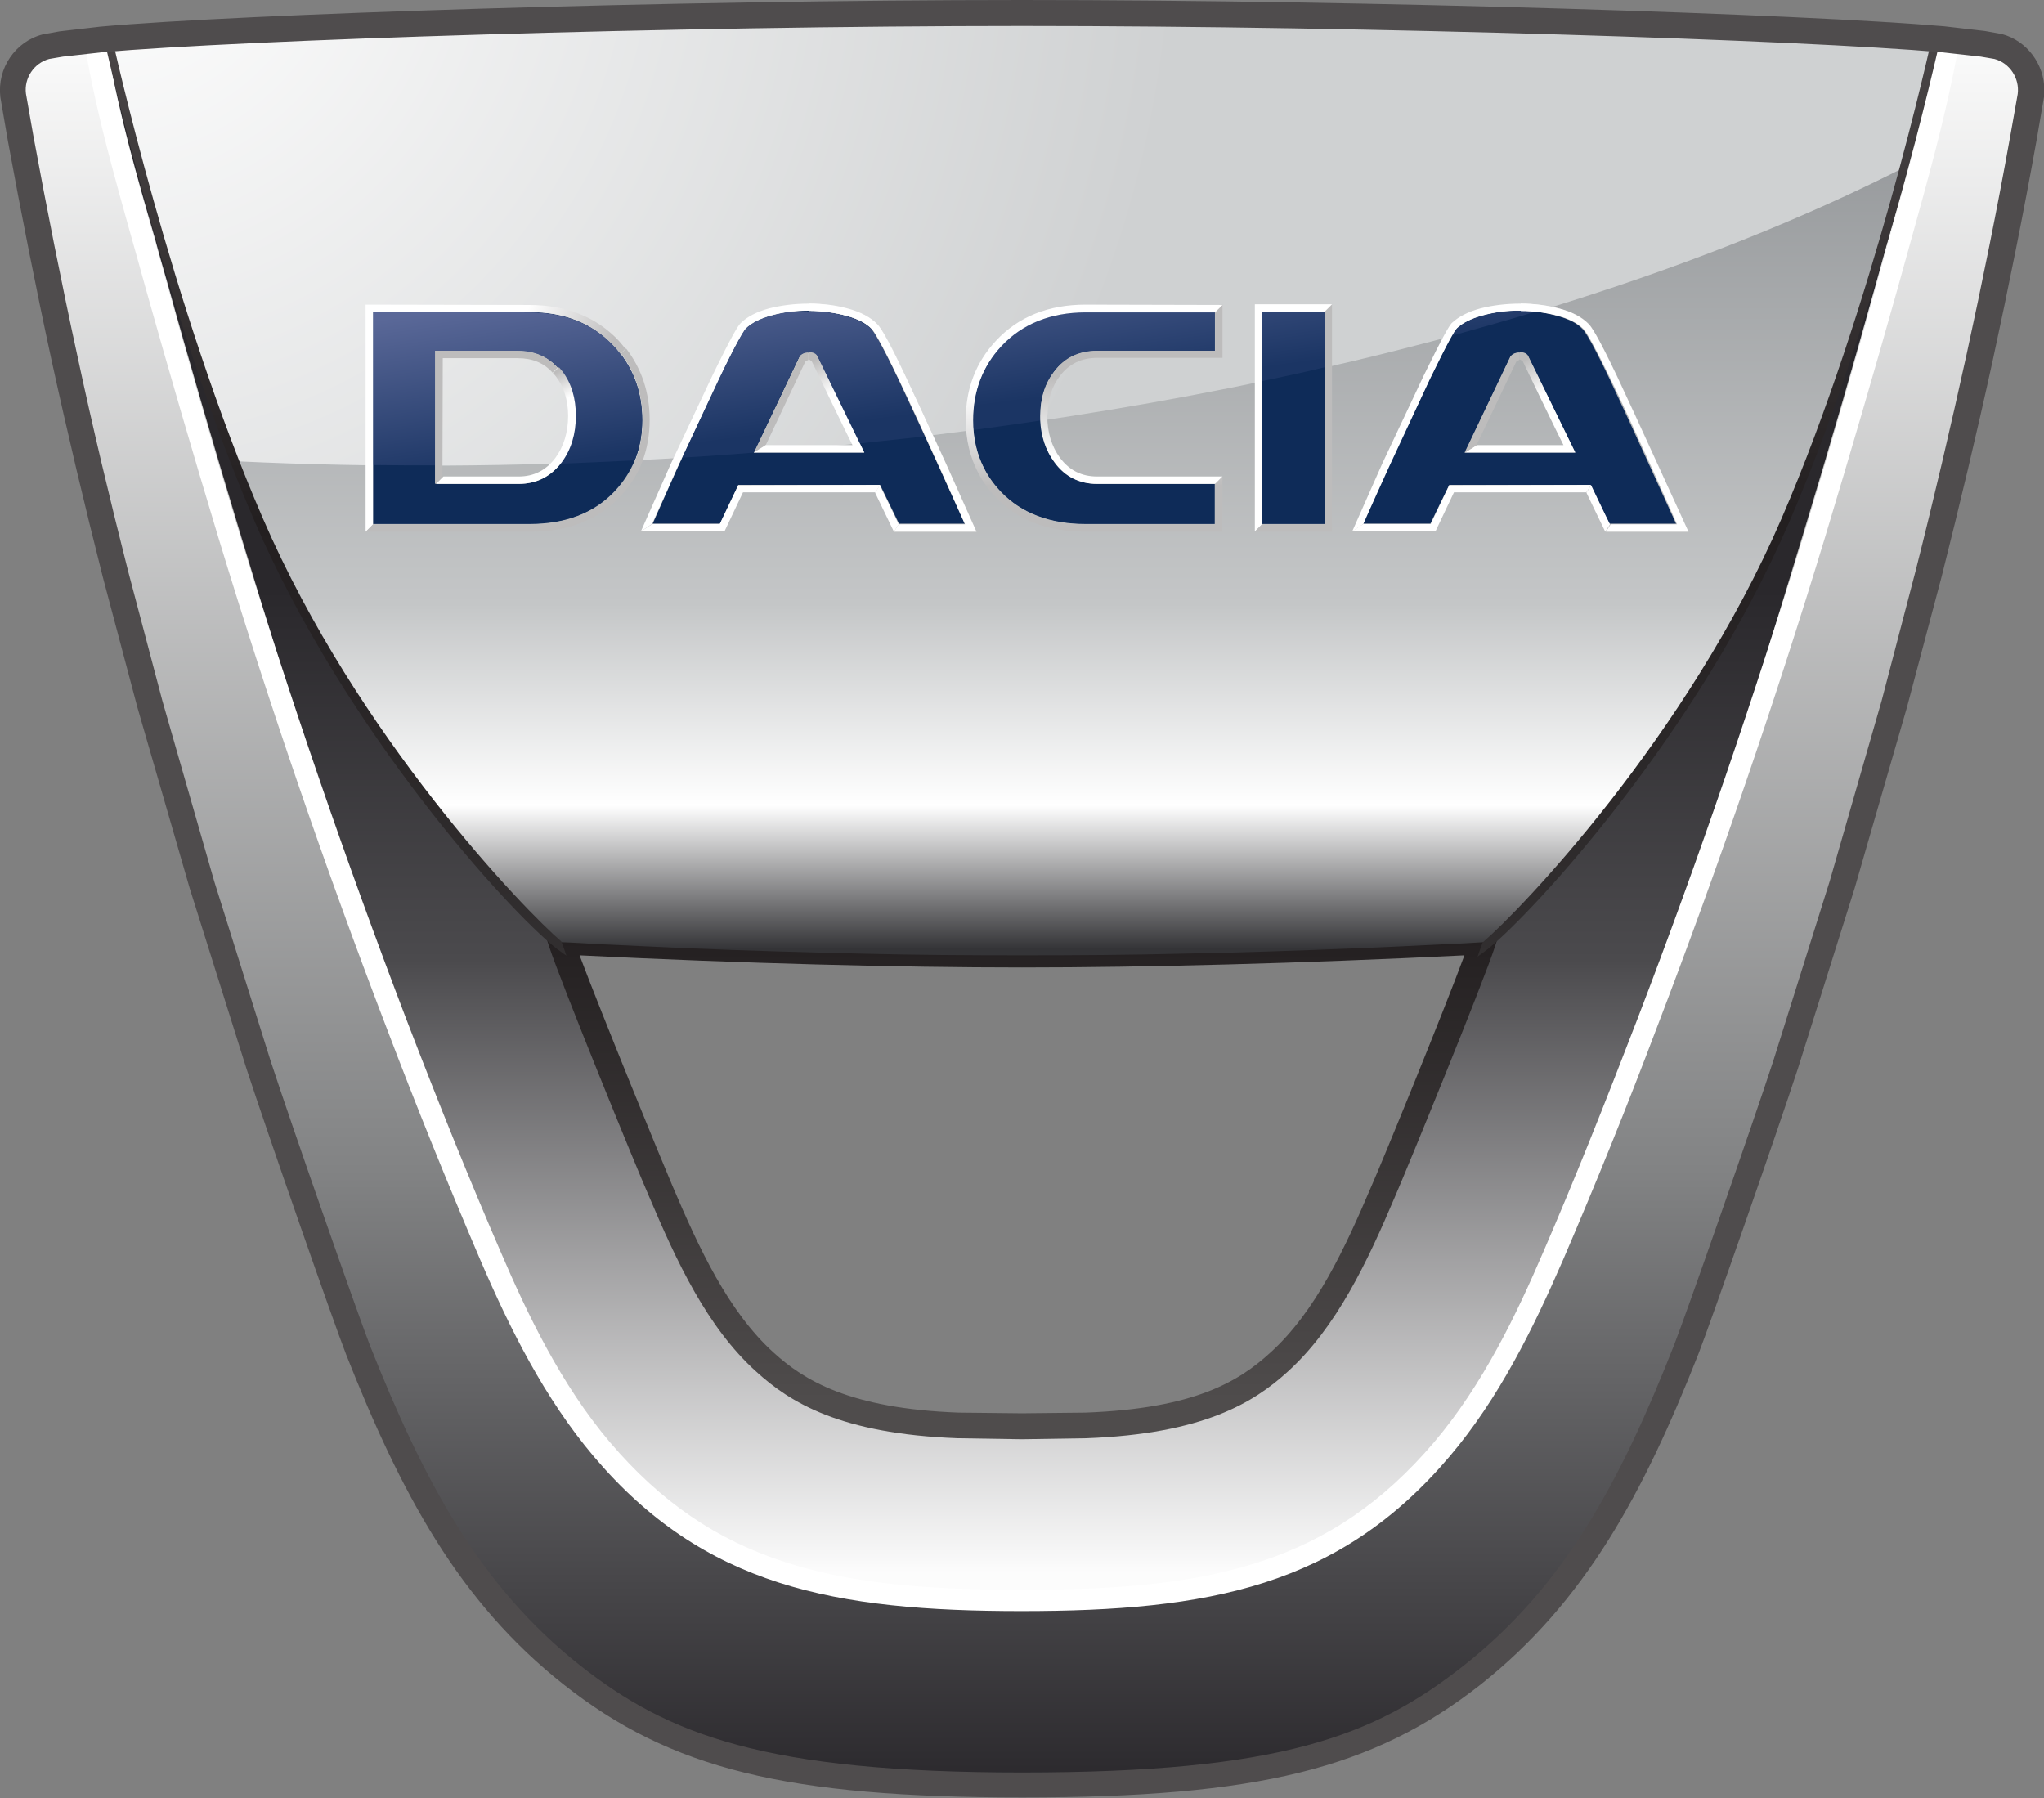
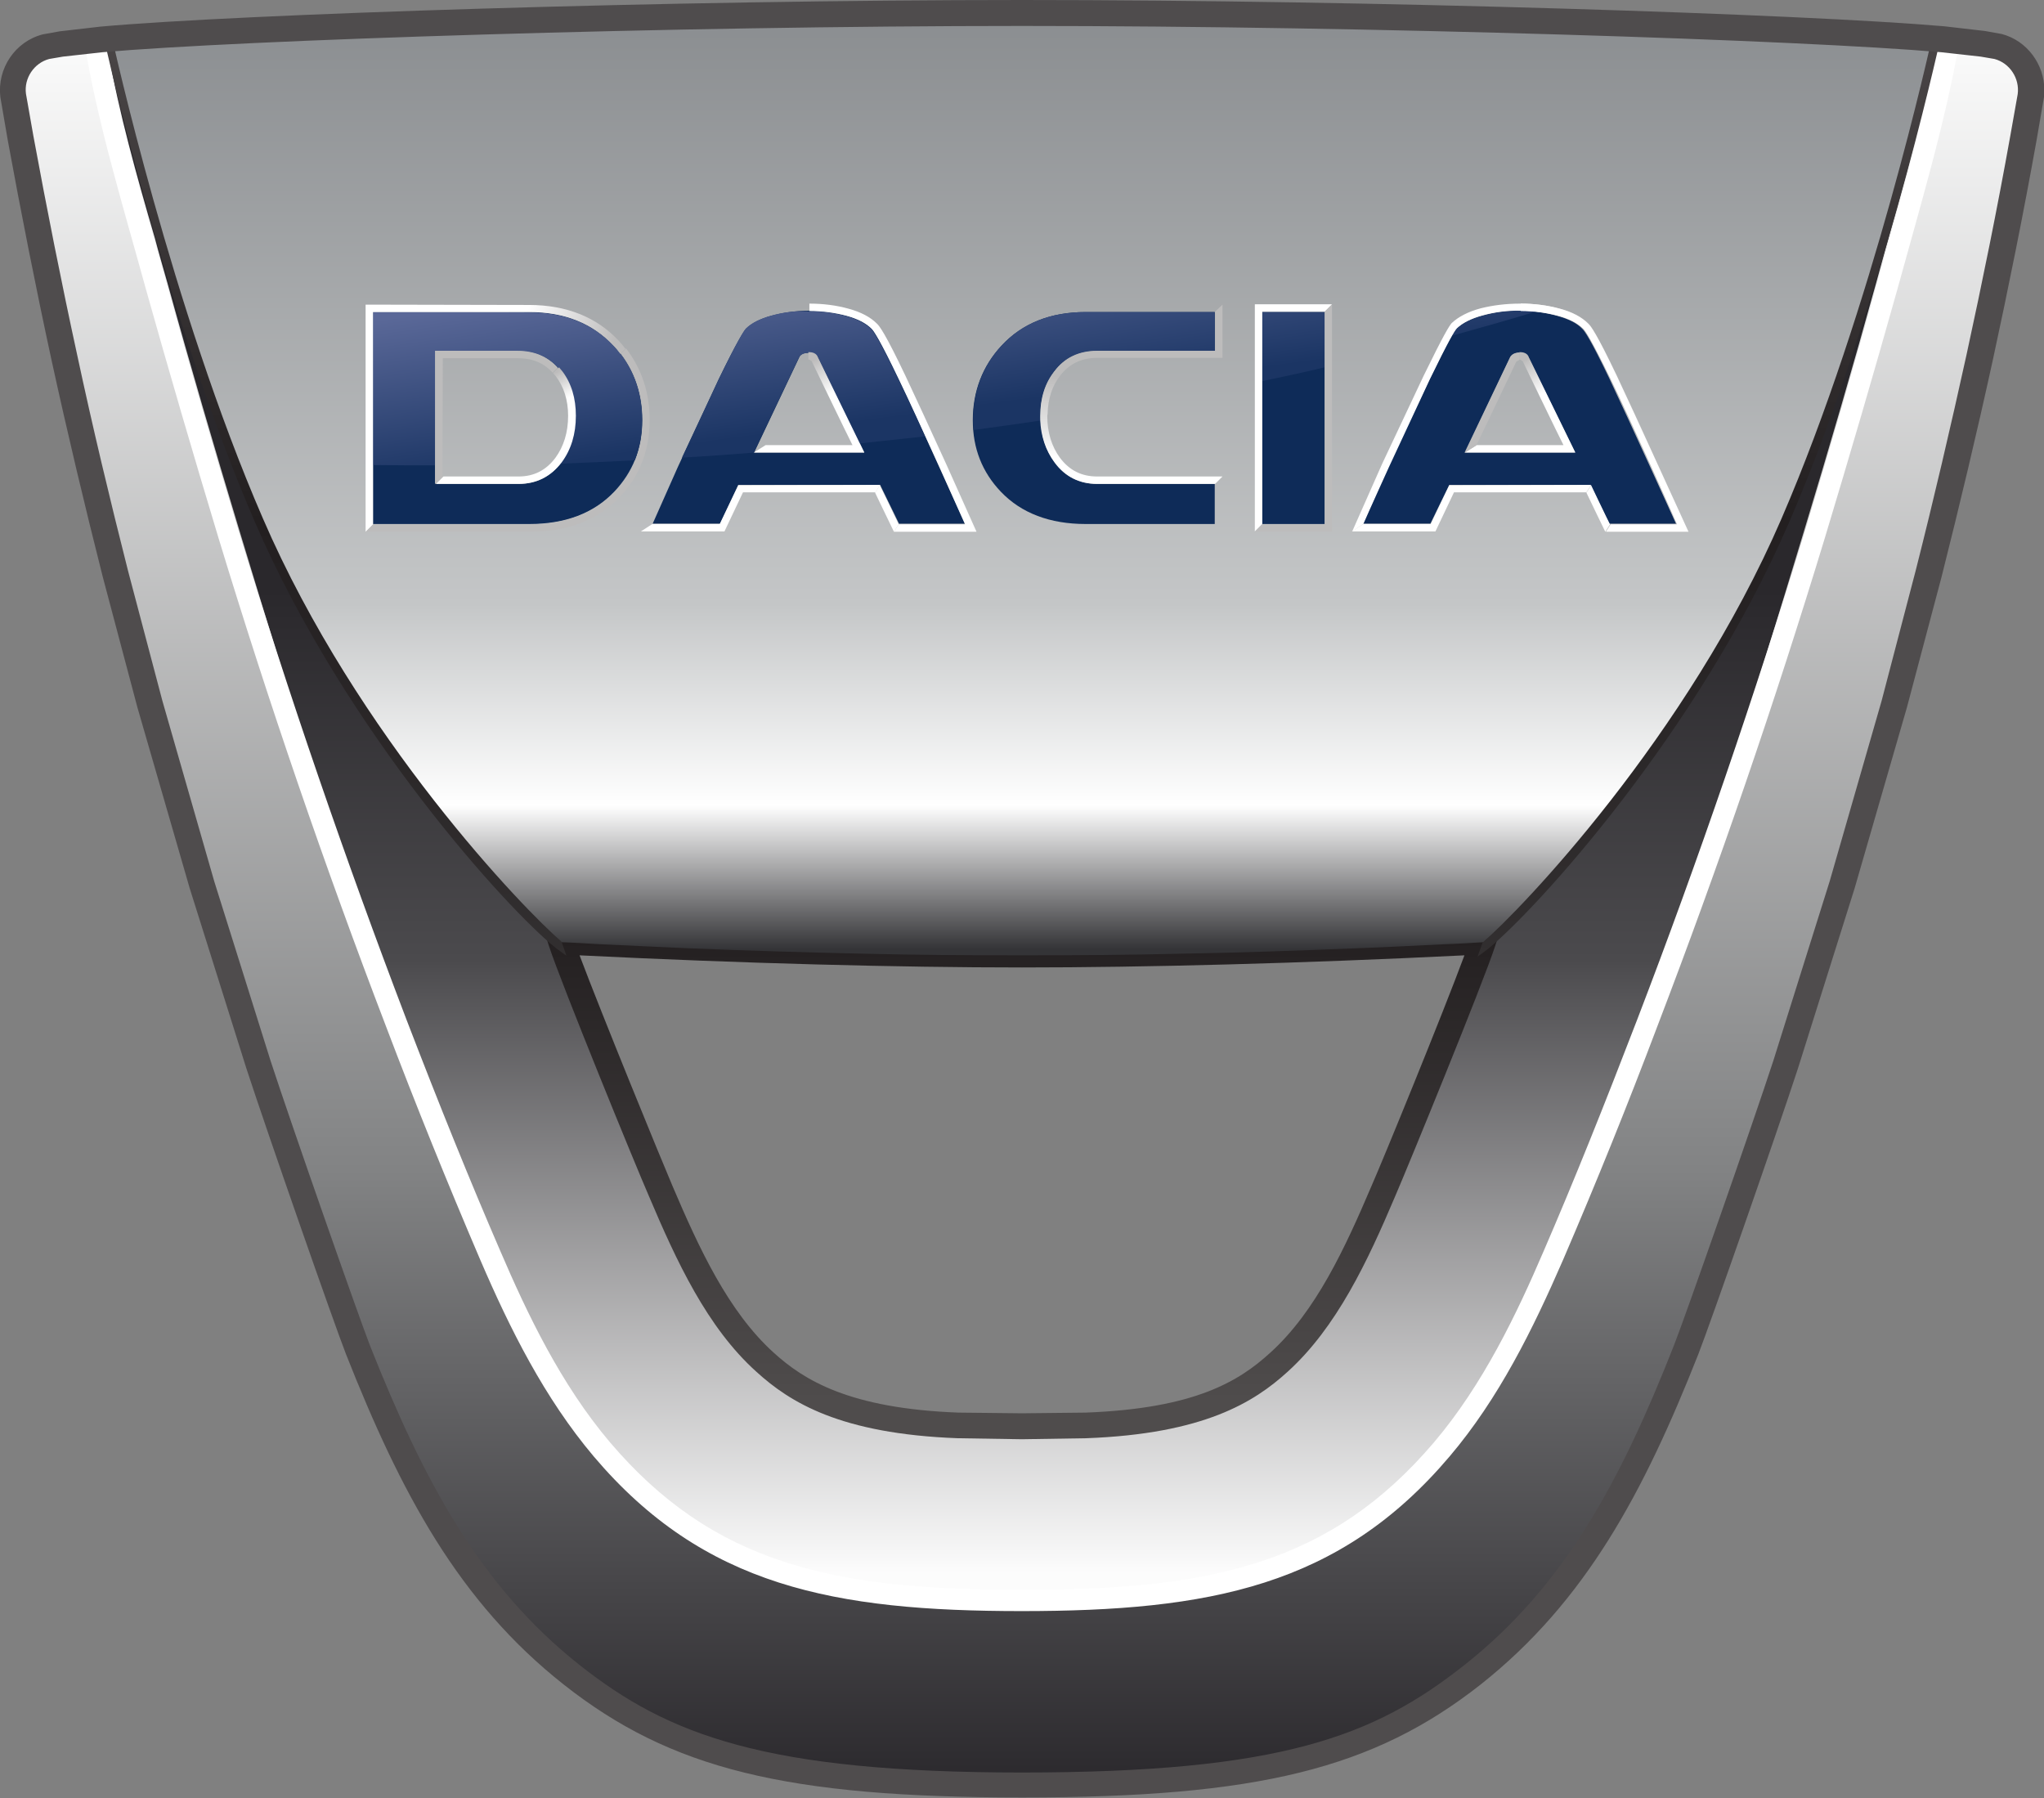
<svg xmlns="http://www.w3.org/2000/svg" version="1.1" id="Layer_1" x="0px" y="0px" viewBox="0 0 606.6 533.6" style="enable-background:new 0 0 606.6 533.6;" xml:space="preserve">
  <rect x="0" y="0" width="606.6" height="533.6" fill="#808080" stroke="none" />
  <style type="text/css">
	.st0{fill:url(#SVGID_1_);}
	.st1{fill:url(#SVGID_00000116943398732670327440000000292065401273853623_);}
	.st2{fill:url(#SVGID_00000080907347409279293390000001451098488723530660_);}
	.st3{fill:url(#SVGID_00000064327298832142099450000008793262637827074188_);}
	.st4{fill:url(#SVGID_00000065770776206170673060000004447157121962274471_);}
	.st5{fill:url(#SVGID_00000116952364716621004410000006202137237539435435_);}
	.st6{fill:#0E2B58;}
	.st7{fill:url(#SVGID_00000144331188492609125700000008339184853413411005_);}
	.st8{fill:#BDBCBC;}
	.st9{fill:url(#SVGID_00000070809367094761373460000014124115631703718325_);}
	.st10{fill:url(#SVGID_00000044170500303998283110000009949708669944490903_);}
	.st11{fill:url(#SVGID_00000175302813392268037320000015798474607796627083_);}
	.st12{fill:#FFFFFF;}
	.st13{fill:url(#SVGID_00000002357424635503611600000014424354019122691469_);}
	.st14{fill:url(#SVGID_00000124132928643021313930000010384526720289666460_);}
	.st15{fill:url(#SVGID_00000075882093454278944490000002530095557406211225_);}
	.st16{fill:url(#SVGID_00000075143830293494941820000008929851648154313105_);}
	.st17{fill:url(#SVGID_00000033334168795552350630000009662790709861158279_);}
	.st18{fill:url(#SVGID_00000019647106927511218940000002443407992879888282_);}
	.st19{fill:#4F4C4D;}
</style>
  <linearGradient id="SVGID_1_" gradientUnits="userSpaceOnUse" x1="302.725" y1="399.433" x2="303.725" y2="399.433" gradientTransform="matrix(3.220769e-14 525.991 525.991 -3.220769e-14 -209795.359 -159226.828)">
    <stop offset="0" style="stop-color:#FFFFFF" />
    <stop offset="0.653" style="stop-color:#828384" />
    <stop offset="1" style="stop-color:#2A282C" />
  </linearGradient>
  <path class="st0" d="M30,11.7c-4.3,0.4-8.3,0.8-11.8,1.4c-1.6,0.2-3.7,0.5-4.6,0.8C7,15.5,3.1,22.1,3.9,28.4  c0.1,0.3,1.7,9.6,2.2,12.5c7.9,43.4,17.3,86.6,28.2,129.4c3.3,13,6.7,25.8,10.3,38.7c2.6,9.5,10.6,37.5,15.4,53.5  c5.4,17.8,10.9,35.6,16.7,53.3c6.3,19.3,26.1,75.7,29.6,84.7c16.1,41,33.4,72.7,63.4,96.4c29,23,59.9,32.8,133.7,32.8  c73.8,0,104.6-9.8,133.6-32.8c30.1-23.7,47.2-55.4,63.4-96.4c3.6-9,23.3-65.4,29.6-84.7c5.8-17.7,11.4-35.5,16.8-53.3  c5.3-17.8,10.4-35.6,15.4-53.5c3.6-12.9,7-25.8,10.3-38.7c10.9-42.8,20.3-85.9,28.2-129.4c0.5-3,2.1-12.2,2.2-12.5  c0.8-6.3-3.1-12.8-9.7-14.5c-1-0.3-3-0.6-4.6-0.8c-3.9-0.6-7.9-1-11.8-1.4c-40-3.5-167-7.9-273.2-7.9S70.2,8.1,30,11.7 M440.1,279.5  c-3.7,11.1-25.8,65.3-29.6,74.1c-8.4,19.6-17.1,38.2-31,50.7c-10,9.1-24.3,17.5-57.3,18.7c-6.3,0.3-14.5,0.3-19,0.3  c-4.5,0-12.7,0-19-0.3c-33-1.2-47.3-9.6-57.3-18.7c-13.9-12.5-22.6-31.1-31-50.7c-3.8-8.9-25.9-63-29.6-74.1  c45.2,2.3,95.3,3.9,136.8,3.9S395,281.7,440.1,279.5" />
  <linearGradient id="SVGID_00000064331963004718360090000015801446222551122331_" gradientUnits="userSpaceOnUse" x1="302.15" y1="403.516" x2="303.15" y2="403.516" gradientTransform="matrix(2.281180e-14 -372.545 -372.545 -2.281180e-14 150630.969 113033.586)">
    <stop offset="0" style="stop-color:#FCFCFC" />
    <stop offset="0.492" style="stop-color:#4B4A4D" />
    <stop offset="0.789" style="stop-color:#2A282C" />
    <stop offset="1" style="stop-color:#2A282C" />
  </linearGradient>
  <path style="fill:url(#SVGID_00000064331963004718360090000015801446222551122331_);" d="M46,70.8c1.2,4.6,2.5,8.9,3.7,13.2  c6.8,24.6,14,49.1,21.4,73.6c14.5,47.9,29.6,96.7,48.1,145.3c9.8,25.8,19,48.5,28.1,69.4c8,18.6,18.1,39.8,32.9,57.3  c15.1,17.7,31.7,29.1,52.4,35.7c18,5.8,39.1,8.2,70.7,8.2s52.7-2.4,70.7-8.3c20.7-6.6,37.3-18,52.4-35.7  c14.8-17.5,24.9-38.7,32.9-57.3c9.1-20.9,18.2-43.6,28-69.4c18.6-48.6,33.6-97.4,48.1-145.3c7.4-24.4,14.6-49,21.4-73.6  c1-3.7,2.1-7.5,3.1-11.3c5.3-18.8,10.7-38.1,14.2-56.5c-5,17.5-25,84.2-48.5,138.5c-28.1,65-73.3,117.1-84.5,126.1l-0.5,0.4  l-1.9,1.3c-0.6,1.7-1.1,3.3-1.3,3.8c-1.1,2.8-2.2,5.5-3.2,8.2c-6.6,17.2-13.5,34.4-20.7,51.4c-4.8,11.2-9.5,22.5-15.4,33.2  c-5.5,9.9-12,19.4-20.8,26.7c-8.9,7.4-19.5,12-30.8,14.3c-11.8,2.5-24,2.8-36.2,2.9H296c-12.1-0.1-24.3-0.4-36.2-2.9  c-11.3-2.4-22-6.9-30.8-14.3c-8.7-7.3-15.3-16.8-20.8-26.7c-5.9-10.7-10.6-22-15.4-33.2c-4.8-11.4-9.4-22.8-14-34.2  c-2.3-5.7-4.5-11.4-6.7-17.2c-1-2.7-2.1-5.5-3.2-8.2c-0.5-1.3-0.9-2.5-1.3-3.8l-1.9-1.3l-0.5-0.4c-11.2-9-57.4-63.5-85.5-128.6  C56.2,97.4,36.8,31.8,32.2,15.6C35.2,33.1,40.6,52.3,46,70.8" />
  <linearGradient id="SVGID_00000091003671628192303870000004342178778375732626_" gradientUnits="userSpaceOnUse" x1="1076.019" y1="-10.703" x2="1166.402" y2="-10.703" gradientTransform="matrix(6.157 0 0 -6.157 -6600.268 178.924)">
    <stop offset="0" style="stop-color:#FFFFFF" />
    <stop offset="1" style="stop-color:#FFFFFF" />
  </linearGradient>
  <path style="fill:url(#SVGID_00000091003671628192303870000004342178778375732626_);" d="M560.1,72.8L557,84.1  c-6.8,24.6-14,49.1-21.4,73.6c-14.9,48.8-31.4,97.1-49.7,144.8c-9.8,25.5-18.8,48-27.8,68.8c-7.9,18.4-17.9,39.5-32.6,56.8  c-15,17.6-31.5,28.9-52,35.5c-17.9,5.8-38.9,8.2-70.2,8.2s-52.3-2.4-70.2-8.2c-20.5-6.6-37-17.9-52-35.5  c-14.7-17.3-24.7-38.4-32.6-56.8c-9-20.8-18.1-43.3-27.9-68.8c-18.2-47.7-34.8-96-49.7-144.8c-7.4-24.4-14.6-49-21.4-73.6  c-1.2-4.3-2.4-8.6-3.7-13.2c-5.8-20.1-11.6-40.8-14.5-59.3L30,11.7c-1.7,0.1-3.4,0.3-5,0.5c3.6,23.2,11.8,49.9,18.3,73.6  c6.9,24.6,14.1,49.2,21.5,73.7c14.9,49,31.5,97.4,49.8,145.2c8.8,23.2,18.1,46.2,27.9,69.1c8.9,20.7,19.1,41.1,33.7,58.4  c32.7,38.6,71.4,45.9,127,45.9c55.6,0,94.3-7.3,127-45.9c14.6-17.2,24.7-37.7,33.7-58.4c9.8-22.8,19.1-45.8,27.9-69.1  c18.3-47.8,34.9-96.2,49.8-145.2c7.4-24.5,14.6-49.1,21.5-73.7c6.5-23.7,14.3-49.6,18.4-73.6c-1.7-0.2-3.4-0.4-5-0.5l-1.4-0.1  C571.8,31.3,565.9,52.4,560.1,72.8" />
  <linearGradient id="SVGID_00000084514922997014893470000002003437919176112814_" gradientUnits="userSpaceOnUse" x1="301.589" y1="407.509" x2="302.589" y2="407.509" gradientTransform="matrix(0 -139.493 -139.493 0 57147.824 42485.082)">
    <stop offset="0" style="stop-color:#4F4C4C" />
    <stop offset="1" style="stop-color:#231F20" />
  </linearGradient>
  <path style="fill:url(#SVGID_00000084514922997014893470000002003437919176112814_);" d="M439.9,275.7c-50.4,2.4-98.8,3.8-136.6,3.8  c-37.7,0-86.2-1.4-136.6-3.8l-5.5-0.3l1.7,5.3c3.7,11.3,25.8,65.4,29.7,74.3c8.1,19.1,17.2,38.9,31.9,52.1  c9.9,9,24.8,18.4,59.7,19.7l19.1,0.3l19.1-0.3c34.9-1.3,49.8-10.7,59.7-19.7c14.6-13.2,23.8-32.9,31.9-52c3.9-9,26-63,29.7-74.3  l1.7-5.3L439.9,275.7z M434.6,283.5c-6.4,17.3-24.2,60.8-27.6,68.5c-7.8,18.3-16.5,37.2-30,49.4c-9.3,8.5-22.4,16.6-54.9,17.8  l-18.8,0.2l-18.8-0.2c-32.5-1.2-46-9.7-54.9-17.8c-13.5-12.2-22.2-31.1-30-49.4c-3.3-7.7-21.1-51.2-27.6-68.5  c48.4,2.4,94.8,3.6,131.3,3.6S386.2,285.9,434.6,283.5" />
  <linearGradient id="SVGID_00000066499445773980310440000003774000013785581972_" gradientUnits="userSpaceOnUse" x1="302.038" y1="404.311" x2="303.038" y2="404.311" gradientTransform="matrix(0 -279.54 -279.54 0 113324.203 84714.961)">
    <stop offset="0" style="stop-color:#343437" />
    <stop offset="4.000000e-03" style="stop-color:#343437" />
    <stop offset="0.157" style="stop-color:#FFFFFF" />
    <stop offset="0.371" style="stop-color:#C4C6C7" />
    <stop offset="1" style="stop-color:#8A8D90" />
  </linearGradient>
  <path style="fill:url(#SVGID_00000066499445773980310440000003774000013785581972_);" d="M33,11.5c0,0,12.9,59.3,34.1,116.3l0.1,0.1  h-0.1c3.3,8.9,6.9,17.7,10.5,26.3c27.6,63.9,76.4,114.8,88.9,125.4c3.3,0.1,8.1,0.4,11.4,0.6c8.7,0.4,17.5,0.8,26.2,1.2  c17.2,0.7,34.4,1.2,51.7,1.6c15.9,0.4,31.7,0.5,47.6,0.5c15.9,0,31.7-0.1,47.6-0.5c17.2-0.3,34.4-0.9,51.7-1.6  c8.7-0.3,17.5-0.8,26.2-1.2c3.3-0.1,8.1-0.4,11.4-0.6c12.5-10.6,61.3-61.6,88.9-125.4c14.7-34.1,26.5-72.7,34.3-101.2l-0.1,0.1  l0.1-0.1c6.6-24.5,10.4-41.4,10.4-41.4c-90-5.5-180.2-7.6-270.4-7.7C213.1,3.8,123,6,33,11.5" />
  <radialGradient id="SVGID_00000168817197339286670090000015033241889320381070_" cx="1076.985" cy="33.322" r="56.281" gradientTransform="matrix(6.157 0 0 -6.157 -6600.268 178.924)" gradientUnits="userSpaceOnUse">
    <stop offset="0" style="stop-color:#FFFFFF" />
    <stop offset="0.924" style="stop-color:#CFD1D2" />
    <stop offset="1" style="stop-color:#CFD1D2" />
  </radialGradient>
-   <path style="fill:url(#SVGID_00000168817197339286670090000015033241889320381070_);" d="M33,11.4L33,11.4  c0,0.1,12.9,59.4,34.1,116.4l0.1,0.1h-0.1c1.2,3,2.3,6,3.5,9c40.2,1.9,82.2,1.7,125.5-0.7c147.5-8.2,278.6-40.8,368-86  c6.2-23,9.7-38.7,9.7-38.7c-42.9-3.5-166.6-7.7-270.4-7.7C199.6,3.8,75.9,7.9,33,11.4" />
  <path class="st6" d="M240.1,92.2c-4,0-7.8,0.6-11.2,1.5c-3.3,0.9-5.8,2.2-7.5,3.8c-0.6,0.7-2.7,3.9-8.1,15l-12.1,26l-7.5,16.9h20  c0.5-1.1,5.4-11.5,5.4-11.5h42.1l5.6,11.5h19.6c-1.2-2.6-7.7-16.9-7.7-16.9c-5-11-8.9-19.8-11.9-26.2c-5.6-11.7-7.5-14.2-8.1-14.8  c-1.6-1.7-4.2-2.9-7.5-3.8C247.8,92.8,244,92.2,240.1,92.2L240.1,92.2z M451.1,92.2c-4,0-7.8,0.6-11.2,1.5c-3.3,0.9-6,2.2-7.7,3.8  c-0.7,0.7-2.5,3.9-7.9,15l-12.3,26c0,0-6.4,14.4-7.5,16.9h20c0.5-1.1,5.6-11.5,5.6-11.5h41.9l5.6,11.5h19.8  c-1.2-2.6-7.7-16.9-7.7-16.9c-5-11-9.1-19.8-12.1-26.2c-5.6-11.7-7.4-14.2-8.1-14.8c-1.6-1.7-4.2-2.9-7.5-3.8  C458.7,92.8,455.1,92.2,451.1,92.2L451.1,92.2z M110.7,92.6v62.9h46.4c10.7,0,19.1-3.2,25.2-9.6c5.4-5.7,8.3-12.7,8.3-21.2  c0-8.6-2.9-16.1-8.5-22.1c-6.2-6.7-14.6-10-25-10L110.7,92.6z M322.2,92.6c-10.4,0-18.8,3.3-25,10c-5.6,6-8.5,13.5-8.5,22.1  c0,8.4,2.8,15.4,8.3,21.2c6.1,6.4,14.6,9.6,25.2,9.6h38.3v-11.9h-34.8c-5.3,0-9.6-2.1-12.7-6.3c-2.8-3.8-4.2-8.5-4.2-13.9  c0-5.2,1.3-9.5,4-13.1c3.1-4,7.5-6.2,12.9-6.2h34.8V92.6L322.2,92.6z M374.5,92.6v62.9h18.7V92.6L374.5,92.6z M129.2,104.1h24.6  c5.4,0,9.6,2.1,12.7,6.2c2.7,3.5,4.2,7.9,4.2,13.1c0,5.4-1.4,10.1-4.2,13.9c-3.2,4.3-7.4,6.3-12.7,6.3h-24.6L129.2,104.1z   M240.1,104.7c1.8,0,2.5,0.8,2.7,1.3l13.7,28.3h-32.7l13.5-28.5C237.7,105,238.7,104.7,240.1,104.7z M451.1,104.7  c1.8,0,2.3,0.8,2.5,1.3l13.9,28.3h-32.7l13.5-28.5C448.8,105,449.8,104.7,451.1,104.7L451.1,104.7z" />
  <linearGradient id="SVGID_00000049904686995180499180000014969680035676239011_" gradientUnits="userSpaceOnUse" x1="302.594" y1="382.798" x2="303.594" y2="382.798" gradientTransform="matrix(6.545 48.621 48.621 -6.545 -20315.002 -12134.225)">
    <stop offset="0" style="stop-color:#5A6898" />
    <stop offset="1" style="stop-color:#1B3564" />
  </linearGradient>
  <path style="fill:url(#SVGID_00000049904686995180499180000014969680035676239011_);" d="M439.8,93.7c-3.2,0.9-5.8,2.2-7.5,3.9  c-0.5,0.6-0.9,1.3-1.3,2c8.3-2.3,16.5-4.6,24.7-7.1c-1.5-0.1-3-0.3-4.6-0.3C447,92.2,443.3,92.7,439.8,93.7 M228.8,93.7  c-3.3,0.9-5.9,2.2-7.5,3.9c-0.6,0.6-2.6,3.8-8,15l-10.9,23.2c7.1-0.4,14.2-0.9,21.3-1.5l13.5-28.4c0.6-0.8,1.5-1.2,2.9-1.2  c1.8,0,2.4,0.8,2.6,1.4l12.3,25.5c6.5-0.7,13-1.4,19.5-2.1c-2.5-5.7-5.2-11.3-7.9-16.9c-5.6-11.7-7.4-14.3-8-14.9  c-1.7-1.7-4.2-3-7.5-3.9c-3.6-1-7.4-1.5-11.2-1.4C236,92.2,232.2,92.7,228.8,93.7 M374.6,92.6v20.5c6.2-1.3,12.4-2.6,18.5-4.1V92.6  H374.6z M322.2,92.6c-10.4,0-18.8,3.3-25,10c-5.5,6-8.4,13.4-8.4,22.1c0,1,0.1,1.9,0.1,2.9c6.6-0.9,13.3-1.8,19.8-2.8l-0.1-1.4  c0-5.2,1.5-9.6,4.2-13.2c3.1-4.1,7.4-6.1,12.8-6.1h34.9V92.6L322.2,92.6 M110.7,92.6V138c6.1,0.1,12.3,0.1,18.5,0.1v-33.9h24.5  c5.4,0,9.8,2,12.8,6.1c2.7,3.5,4.1,8,4.1,13.2c0,5.4-1.4,10-4.2,13.8l-0.2,0.3c7.3-0.3,14.7-0.6,22.2-1c1.5-3.8,2.2-7.8,2.2-11.8  c0-8.7-2.8-16.1-8.4-22.1c-6.2-6.6-14.6-10-25-10L110.7,92.6" />
  <path class="st8" d="M131.4,106.3h22.3c4.3,0,7.7,1.4,10.3,4.3l1.5-1.5c-3-3.3-7-5-11.9-5h-24.5v39.5l2.2-2.2" />
  <linearGradient id="SVGID_00000089549536717894492130000000768475825280211882_" gradientUnits="userSpaceOnUse" x1="338.87" y1="501.556" x2="339.87" y2="501.556" gradientTransform="matrix(-3.942 -7.438 -7.438 3.942 5215.25 671.976)">
    <stop offset="0" style="stop-color:#FFFFFF" />
    <stop offset="1" style="stop-color:#BDBCBC" />
  </linearGradient>
  <path style="fill:url(#SVGID_00000089549536717894492130000000768475825280211882_);" d="M164.1,110.7l0.8,0.9  c2.4,3.1,3.7,7.1,3.7,11.8c0,4.9-1.3,9.1-3.8,12.5c-2.8,3.7-6.4,5.5-10.9,5.5h-22.3l-2.2,2.2h24.5c5.3,0,9.6-2.2,12.8-6.4  c2.8-3.8,4.2-8.4,4.2-13.8c0-5.2-1.3-9.6-4-13.2l-1-1.2L164.1,110.7z" />
  <linearGradient id="SVGID_00000119832068859451456750000009808804888292808836_" gradientUnits="userSpaceOnUse" x1="274.008" y1="384.569" x2="275.008" y2="384.569" gradientTransform="matrix(25.279 10.299 10.299 -25.279 -10744.947 7025.938)">
    <stop offset="0" style="stop-color:#FFFFFF" />
    <stop offset="1" style="stop-color:#BDBCBC" />
  </linearGradient>
  <path style="fill:url(#SVGID_00000119832068859451456750000009808804888292808836_);" d="M108.5,90.4v67.4l2.2-2.2v-63h46.4  c10.5,0,18.8,3.4,25,10c0.8,0.8,1.4,1.6,2,2.4l1.5-1.5c-0.6-0.8-1.2-1.5-1.9-2.3c-6.6-7.1-15.6-10.7-26.7-10.7L108.5,90.4z" />
  <path class="st8" d="M184,147.4c5.8-6.1,8.8-13.8,8.8-22.8c0-8.1-2.4-15.2-7-21.2l-1.5,1.5c4.2,5.6,6.4,12.2,6.4,19.7  c0,8.5-2.7,15.6-8.2,21.3c-6.1,6.4-14.6,9.7-25.2,9.7h-46.5l-2.2,2.2h48.6C168.5,157.8,177.5,154.3,184,147.4" />
  <linearGradient id="SVGID_00000119079571519416613180000004760898428122250124_" gradientUnits="userSpaceOnUse" x1="259.842" y1="382.716" x2="260.842" y2="382.716" gradientTransform="matrix(18.668 5.124 5.124 -18.668 -6581.378 5940.391)">
    <stop offset="0" style="stop-color:#FFFFFF" />
    <stop offset="1" style="stop-color:#BDBCBC" />
  </linearGradient>
-   <path style="fill:url(#SVGID_00000119079571519416613180000004760898428122250124_);" d="M228.3,91.5c-3.7,1-6.6,2.5-8.5,4.4  c-0.8,0.8-2.4,3.3-8.4,15.6l-12.3,26.1l-8.9,20.1l3.3-2.2c1.2-2.6,7.6-16.9,7.6-16.9l12.3-26.2c5.3-11.1,7.3-14.3,7.9-15  c1.7-1.6,4.3-2.9,7.5-3.8c3.7-1,7.4-1.5,11.2-1.4h0.1c3.7,0,7.4,0.5,11,1.5c3.3,0.9,5.9,2.1,7.5,3.9c0.5,0.6,2.4,3.2,8,14.9  c4.1,8.7,8.1,17.4,12.1,26.1c0,0,6.5,14.4,7.7,17h-19.7l-1.4,2.2h24.5l-9-20.1c-4-8.8-8-17.5-12.1-26.2c-6-12.3-7.7-14.8-8.5-15.5  c-1.9-1.9-4.7-3.4-8.4-4.4c-3.8-1-7.7-1.5-11.6-1.5h-0.1C235.8,90.1,231.9,90.6,228.3,91.5" />
  <path class="st12" d="M280.8,137.7c-5-11-9.1-19.8-12.1-26.2c-5.9-12.4-7.7-14.8-8.5-15.5c-1.9-1.9-4.7-3.4-8.4-4.4  c-3.6-1-7.5-1.5-11.6-1.5v2.2c3.9,0,7.6,0.5,11,1.4c3.3,0.9,5.8,2.2,7.5,3.9c0.6,0.6,2.4,3.2,8,14.9c3.1,6.4,7.1,15.1,12.1,26.1  l7.6,17h-19.7l-1.4,2.2h24.5" />
  <path class="st12" d="M219.1,144l-5.5,11.5h-20l-3.4,2.2l1.7,0H215l5.5-11.6h39.3l1.4-2.2" />
-   <path class="st8" d="M239,107.3l0.9-0.5v-2.2c-1.2,0-2.1,0.5-2.6,1.3l-13.6,28.5l3.5-2.2C228.5,129.4,239,107.3,239,107.3" />
  <linearGradient id="SVGID_00000166646267787940587730000006865388805252524183_" gradientUnits="userSpaceOnUse" x1="326.97" y1="477.153" x2="327.97" y2="477.153" gradientTransform="matrix(-4.909 -10.131 -10.131 4.909 6673.719 1092.885)">
    <stop offset="0" style="stop-color:#FFFFFF" />
    <stop offset="1" style="stop-color:#BDBCBC" />
  </linearGradient>
  <path style="fill:url(#SVGID_00000166646267787940587730000006865388805252524183_);" d="M239.9,104.6v2.1h0.2l0.8,0.5  c0,0,10.7,22.2,12.1,24.9h-25.8l-3.5,2.2h32.8l-13.8-28.3c-0.2-0.6-0.8-1.5-2.6-1.5H239.9 M242.7,106L242.7,106l0.1,0.1L242.7,106z" />
  <path class="st12" d="M261.1,144l-1.4,2.2c0.5,1.1,5.6,11.6,5.6,11.6l1.4-2.2C266.2,154.5,261.1,144,261.1,144" />
  <linearGradient id="SVGID_00000160894510960220680430000014301531030829842854_" gradientUnits="userSpaceOnUse" x1="297.342" y1="437.707" x2="298.342" y2="437.707" gradientTransform="matrix(0 -24.34 -24.34 0 10989.738 7373.281)">
    <stop offset="0" style="stop-color:#FFFFFF" />
    <stop offset="1" style="stop-color:#BDBCBC" />
  </linearGradient>
  <path style="fill:url(#SVGID_00000160894510960220680430000014301531030829842854_);" d="M360.6,92.5v11.6h-35  c-5.4,0-9.7,2-12.7,6.1c-2.8,3.5-4.2,8-4.2,13.2v1.2c0.2,4.8,1.6,9,4.2,12.5c3.1,4.3,7.4,6.5,12.7,6.5h35l2.2-2.2h-37.2  c-4.6,0-8.2-1.8-11-5.5c-2.5-3.4-3.8-7.6-3.8-12.5l0.1-0.6c0.1-4.4,1.3-8.2,3.7-11.3c2.7-3.5,6.3-5.3,11-5.3h37.2V90.4L360.6,92.5" />
  <linearGradient id="SVGID_00000067218525800753530660000000760802632754905520_" gradientUnits="userSpaceOnUse" x1="307.077" y1="368.476" x2="308.077" y2="368.476" gradientTransform="matrix(0 27.272 27.272 0 -9724.353 -8257.691)">
    <stop offset="0" style="stop-color:#FFFFFF" />
    <stop offset="1" style="stop-color:#BDBCBC" />
  </linearGradient>
-   <path style="fill:url(#SVGID_00000067218525800753530660000000760802632754905520_);" d="M322.2,90.4c-11.1,0-20,3.6-26.6,10.7  c-6,6.4-9,14.3-9,23.5c0,5.9,1.3,11.2,3.8,15.9c1.3,2.5,3,4.8,5.1,7c6.5,6.9,15.5,10.3,26.7,10.3h40.6v-16.3l-2.2,2.2v11.9h-38.4  c-10.6,0-19.1-3.2-25.2-9.6c-2-2.1-3.7-4.5-5-7.1c-2.1-4.2-3.2-8.9-3.2-14.2c0-8.6,2.8-16,8.4-22c6.2-6.6,14.6-10,25-10h38.4  l2.2-2.2L322.2,90.4z" />
  <path class="st12" d="M374.6,92.5h18.5l2.2-2.2h-22.9v67.4l2.2-2.2" />
  <path class="st8" d="M395.3,90.4l-2.2,2.2v63h-18.5l-2.2,2.2h22.9" />
  <linearGradient id="SVGID_00000044158977153772121170000017484091796580358547_" gradientUnits="userSpaceOnUse" x1="259.1" y1="381.413" x2="260.1" y2="381.413" gradientTransform="matrix(18.098 5.338 5.338 -18.098 -6283.989 5646.889)">
    <stop offset="0" style="stop-color:#FFFFFF" />
    <stop offset="1" style="stop-color:#BDBCBC" />
  </linearGradient>
  <path style="fill:url(#SVGID_00000044158977153772121170000017484091796580358547_);" d="M439.4,91.5c-3.7,1-6.6,2.5-8.6,4.4  c-0.7,0.8-2.3,3.3-8.3,15.6l-12.3,26.1l-8.9,20.1l3.3-2.2c1.1-2.6,7.6-16.9,7.6-16.9l12.2-26.2c5.4-11.1,7.3-14.3,8-15  c1.7-1.6,4.2-2.9,7.6-3.8c3.6-1,7.4-1.5,11.2-1.4h0.1c4,0,7.7,0.5,11.1,1.5c3.3,0.9,5.8,2.1,7.5,3.9c0.6,0.6,2.4,3.2,8,14.9  c4.2,8.6,8.2,17.3,12.1,26.1c0,0,6.4,14.4,7.6,17h-19.7l-1.4,2.2h24.5l-9-20.1c-4-8.8-8-17.5-12.1-26.2c-6-12.3-7.7-14.8-8.5-15.5  c-1.9-1.9-4.7-3.4-8.5-4.4c-3.8-1-7.7-1.5-11.6-1.5h-0.1C446.9,90.1,443,90.6,439.4,91.5" />
  <path class="st12" d="M430.1,144l-5.5,11.5h-20l-3.4,2.2l1.7,0H426l5.5-11.6h39.3l1.4-2.2" />
  <linearGradient id="SVGID_00000161602977568967071660000006470101114822287280_" gradientUnits="userSpaceOnUse" x1="326.484" y1="477.245" x2="327.484" y2="477.245" gradientTransform="matrix(-4.851 -10.169 -10.169 4.851 6882.138 1127.706)">
    <stop offset="0" style="stop-color:#FFFFFF" />
    <stop offset="1" style="stop-color:#BDBCBC" />
  </linearGradient>
  <path style="fill:url(#SVGID_00000161602977568967071660000006470101114822287280_);" d="M450.9,104.6v2.1h0.2l0.8,0.5  c0,0,10.7,22.2,12.1,24.9h-25.8l-3.5,2.2h32.8l-13.8-28.3c-0.2-0.6-0.8-1.5-2.6-1.5H450.9 M453.7,106L453.7,106l0.1,0.1L453.7,106z" />
  <path class="st8" d="M450,107.3l0.9-0.5v-2.2c-1.2,0-2.1,0.5-2.7,1.3l-13.6,28.5l3.5-2.2C439.5,129.4,450,107.3,450,107.3" />
  <path class="st12" d="M491.9,137.7c-5-11-9.1-19.8-12.1-26.2c-5.9-12.4-7.7-14.8-8.5-15.5c-1.9-1.9-4.7-3.4-8.4-4.4  c-3.6-1-7.5-1.5-11.6-1.5v2.2c3.9,0,7.6,0.5,11.1,1.4c3.3,0.9,5.8,2.2,7.5,3.9c0.6,0.6,2.4,3.2,8.1,14.9c3.1,6.4,7.1,15.1,12.1,26.1  c0,0,6.5,14.4,7.6,17h-19.7l-1.4,2.2h24.5" />
  <path class="st12" d="M472.2,144l-1.4,2.2c0.5,1.1,5.6,11.6,5.6,11.6l1.4-2.2C477.2,154.5,472.2,144,472.2,144" />
  <linearGradient id="SVGID_00000034808842249158015120000010997360426556211854_" gradientUnits="userSpaceOnUse" x1="302.93" y1="397.967" x2="303.93" y2="397.967" gradientTransform="matrix(0 281.949 281.949 0 -111902.984 -85407.5)">
    <stop offset="0" style="stop-color:#4F4C4C" />
    <stop offset="4.000000e-02" style="stop-color:#494546" />
    <stop offset="0.54" style="stop-color:#231F20" />
    <stop offset="1" style="stop-color:#322F30" />
  </linearGradient>
  <path style="fill:url(#SVGID_00000034808842249158015120000010997360426556211854_);" d="M30.9,11.6L30.9,11.6  c0.8,3.3,17.9,81.2,44.7,143.2c27.1,62.7,75.4,115.4,89.2,126.4l0.5,0.4c0.1,0,2,1.5,2.8,2c0,0-1-3-1.5-4.2  c-10.9-9.3-60.6-60.8-88.6-125.6C50.9,91.3,33.5,12.2,33.3,11.4C32.5,11.5,31.6,11.5,30.9,11.6 M528.7,153.9  c-28,64.8-77.7,116.4-88.6,125.7l-0.1,0.1c-0.4,1-1.5,4.2-1.5,4.2l2.7-2l0.5-0.4c13.7-11.1,62.2-63.9,89.3-126.6  C557.7,93,575.1,14.9,575.8,11.7v-0.1c-0.8-0.1-1.7-0.1-2.5-0.2C573.1,12.4,555.7,91.4,528.7,153.9" />
  <path class="st19" d="M594,10.1l-0.2,0L594,10.1z M172,494.1c-29.8-23.6-46.4-55-62.2-94.8c-3.5-9-23.4-65.8-29.5-84.5l-16.7-53.2  L48.2,208L38,169.4c-5.4-21.3-10.5-42.6-15.1-64.1c-4.7-21.6-9-43.3-13-65L7.7,27.8c-0.6-4.6,2.4-9.1,6.9-10.3l4.1-0.7l11.7-1.3  c41-3.6,169.2-7.8,272.9-7.8c103.7,0,231.8,4.2,272.8,7.8l11.7,1.3l4.1,0.7c4.5,1.2,7.5,5.7,6.9,10.4l-2.2,12.4  c-3.9,21.8-8.3,43.4-13,65c-4.7,21.4-9.7,42.8-15.1,64.1L558.4,208L543,261.5l-16.7,53.2c-6.1,18.7-26,75.6-29.5,84.5  c-15.7,39.9-32.3,71.3-62.2,94.9c-26.8,21.2-54.5,31.9-131.3,31.9C226.9,526,198.2,514.8,172,494.1 M29.8,7.9L17.7,9.3l-5,0.9  C4.5,12.3-0.9,20.3,0.1,28.8l2.2,12.8c4,21.8,8.3,43.6,13,65.3c4.7,21.5,9.8,43,15.2,64.3L40.8,210l15.5,53.6l16.8,53.4  c6.3,19.3,26,75.7,29.6,84.9c16.2,41,33.4,73.4,64.6,98c31.8,25.1,66.1,33.5,136.1,33.5c69.9,0,104.2-8.5,136-33.5  c31.2-24.7,48.4-57,64.6-98c3.6-9.2,23.3-65.6,29.6-84.9l16.8-53.4l15.5-53.6l10.3-38.8c5.4-21.4,10.5-42.8,15.2-64.3  c4.7-21.7,9.1-43.5,13-65.3l2.2-12.8l0.1-2.1c0-7.6-5.1-14.6-12.6-16.6l-5-0.9l-12.1-1.4C535.7,4.2,407.2,0,303.3,0  C199.4,0,70.9,4.2,29.8,7.9" />
</svg>